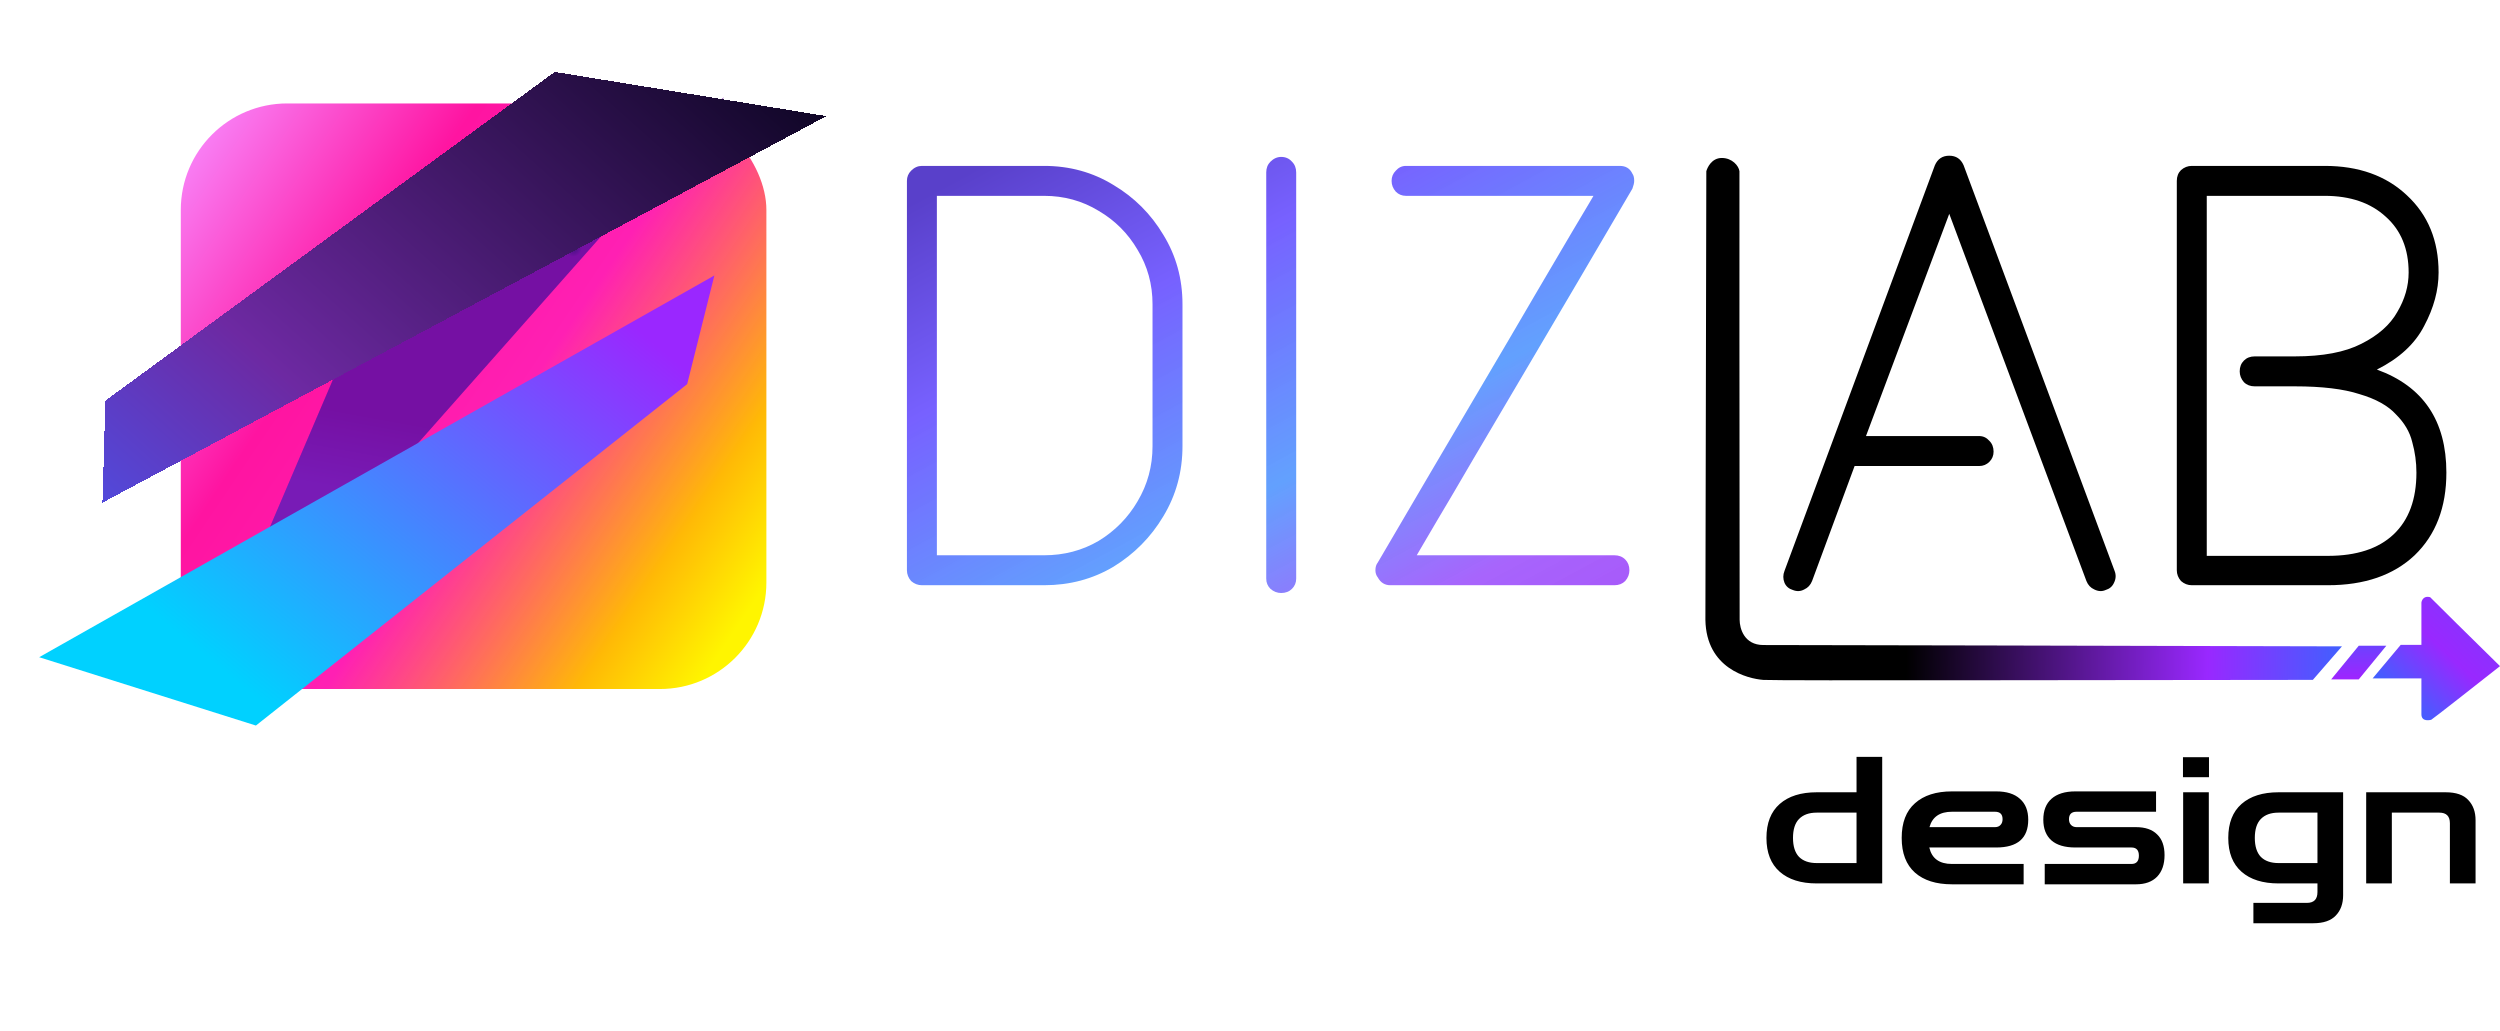
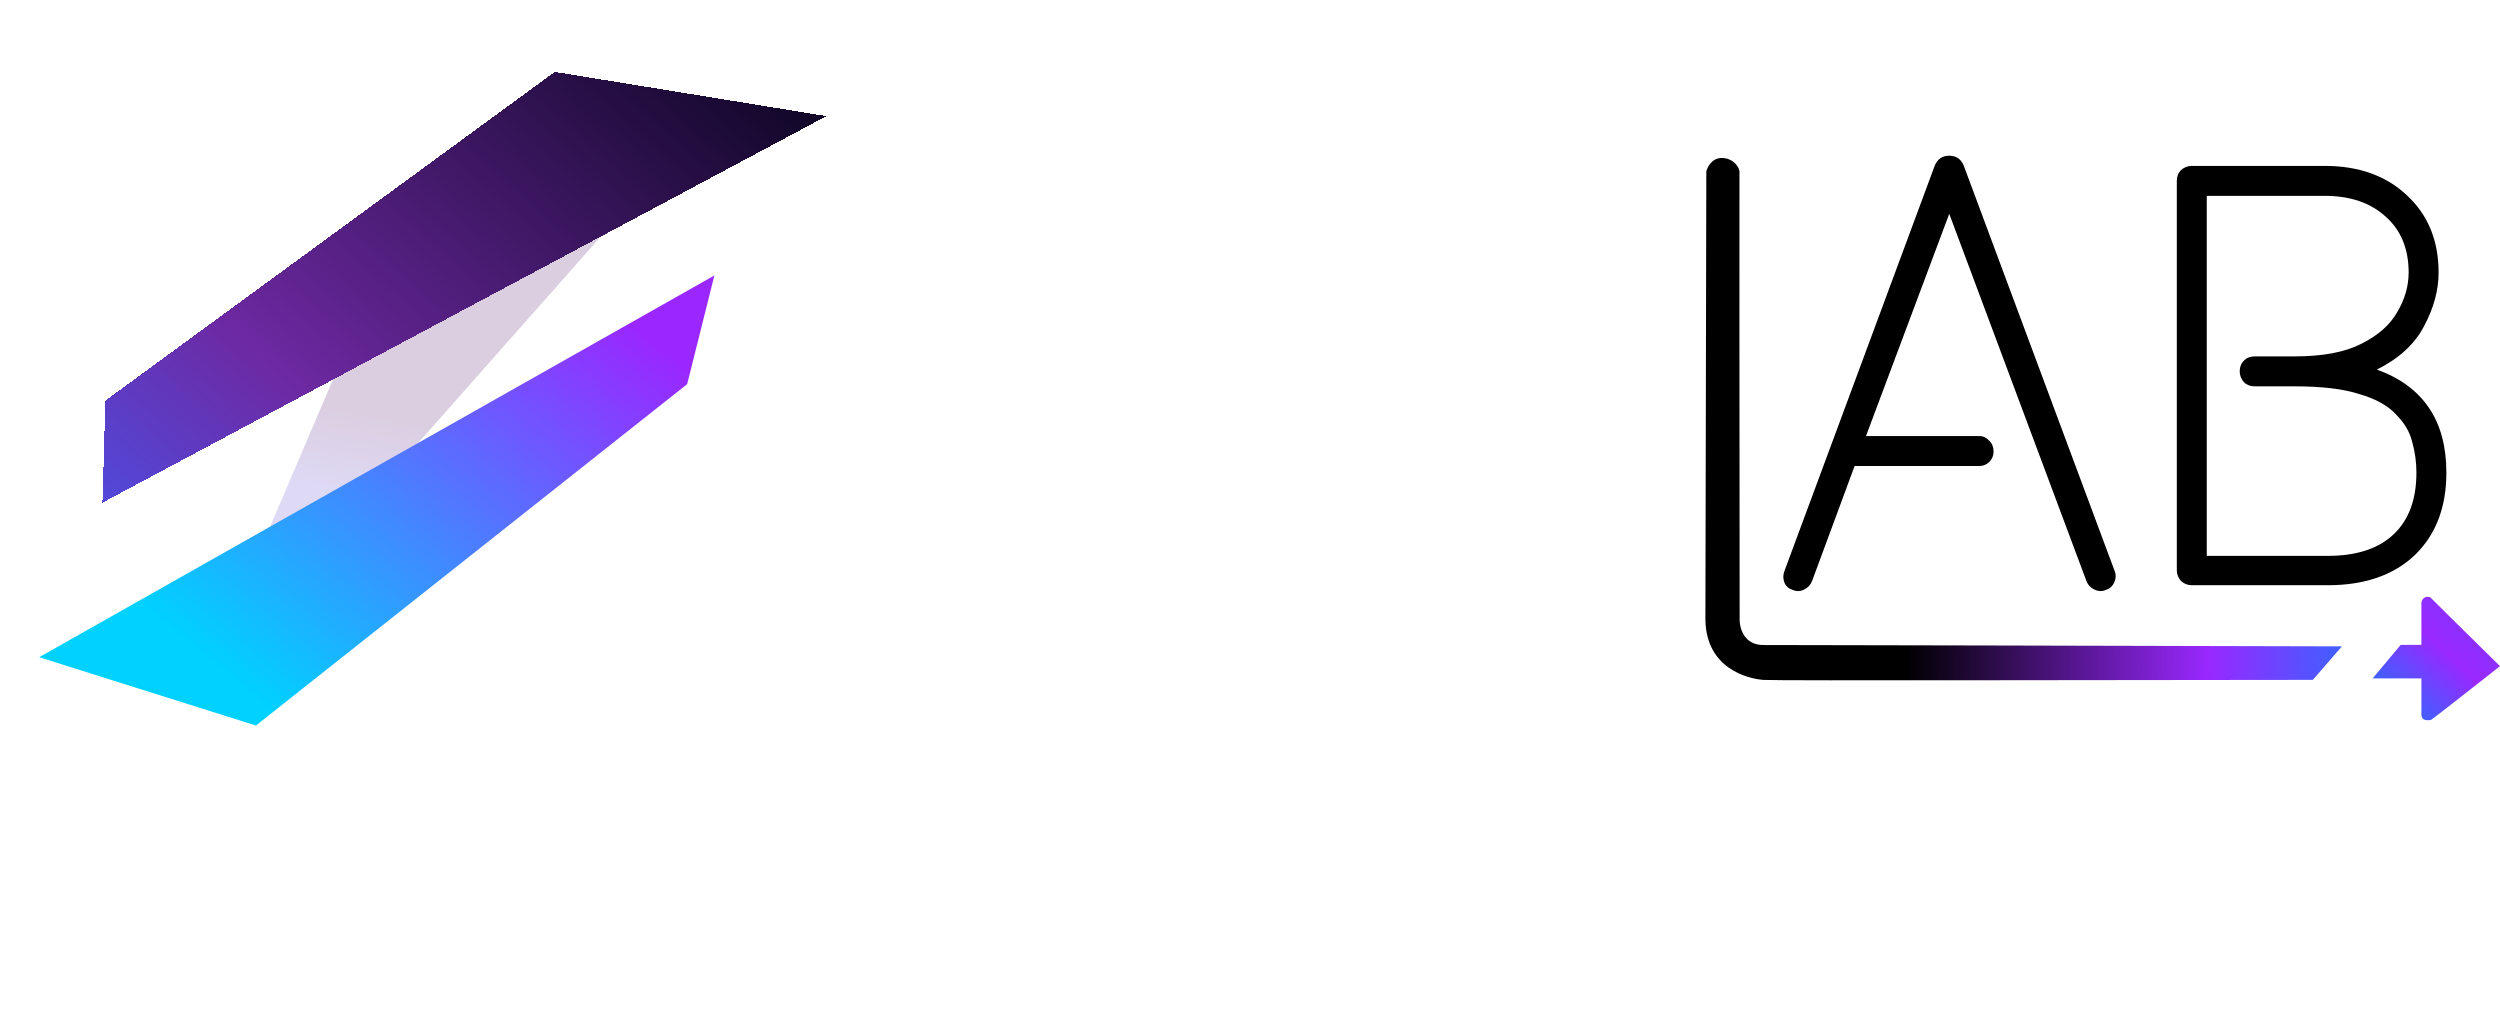
<svg xmlns="http://www.w3.org/2000/svg" width="383" height="158" viewBox="0 0 383 158" fill="none">
-   <rect x="27.698" y="15.846" width="89.712" height="89.712" rx="16.311" fill="url(#paint0_linear_393_313)" />
  <g filter="url(#filter0_d_393_313)">
-     <path d="M110.405 11.74L50.489 54.969L35.298 90.52L50.001 80L110.405 11.74Z" fill="url(#paint1_angular_393_313)" />
    <path d="M110.405 11.74L50.489 54.969L35.298 90.52L50.001 80L110.405 11.74Z" fill="url(#paint2_linear_393_313)" fill-opacity="0.2" />
  </g>
  <g filter="url(#filter1_d_393_313)">
    <path d="M84.991 7.38L126.608 14.156L15.662 73.391L15.729 72.601L16.135 57.745L17.064 57.065L28.672 48.575L84.991 7.38Z" fill="url(#paint3_linear_393_313)" shape-rendering="crispEdges" />
  </g>
  <g filter="url(#filter2_d_393_313)">
    <path d="M109.442 45.735L105.275 62.383L39.205 114.688L6 104.218L109.442 45.735Z" fill="url(#paint4_linear_393_313)" />
  </g>
-   <path d="M288.353 135.341H284.421V115.954H288.353V135.341ZM287.675 135.341H278.32C275.898 135.341 274.009 134.744 272.653 133.551C271.298 132.358 270.62 130.632 270.62 128.372C270.62 126.094 271.298 124.359 272.653 123.166C274.009 121.973 275.898 121.377 278.32 121.377H287.404V124.495H278.32C277.145 124.495 276.241 124.82 275.609 125.471C274.994 126.103 274.687 127.071 274.687 128.372C274.687 129.655 274.994 130.623 275.609 131.273C276.241 131.906 277.145 132.222 278.32 132.222H287.675V135.341ZM299.04 135.476C296.617 135.476 294.728 134.88 293.373 133.687C292.017 132.475 291.339 130.704 291.339 128.372C291.339 126.022 292.017 124.251 293.373 123.058C294.728 121.846 296.617 121.241 299.04 121.241H305.818C307.409 121.241 308.62 121.621 309.452 122.38C310.301 123.121 310.726 124.187 310.726 125.579C310.726 128.417 309.09 129.836 305.818 129.836H295.569C295.948 131.517 297.105 132.358 299.04 132.358H310.021V135.476H299.04ZM299.04 124.359C297.178 124.359 296.03 125.145 295.596 126.718H305.628C305.99 126.718 306.27 126.61 306.469 126.393C306.686 126.176 306.794 125.878 306.794 125.498C306.794 124.739 306.406 124.359 305.628 124.359H299.04ZM313.252 135.476V132.358H326.538C327.297 132.358 327.677 131.933 327.677 131.084C327.677 130.252 327.297 129.836 326.538 129.836H317.943C316.334 129.836 315.114 129.475 314.282 128.752C313.451 128.011 313.035 126.953 313.035 125.579C313.035 124.187 313.451 123.121 314.282 122.38C315.132 121.621 316.352 121.241 317.943 121.241H330.307V124.359H318.132C317.355 124.359 316.967 124.739 316.967 125.498C316.967 125.878 317.075 126.176 317.292 126.393C317.509 126.61 317.789 126.718 318.132 126.718H327.243C328.653 126.718 329.728 127.089 330.47 127.83C331.229 128.553 331.608 129.61 331.608 131.002C331.608 132.412 331.229 133.515 330.47 134.31C329.71 135.087 328.635 135.476 327.243 135.476H313.252ZM334.459 135.341V121.377H338.39V135.341H334.459ZM334.431 119.072V116.008H338.417V119.072H334.431ZM345.22 141.441V138.323H353.408C354.493 138.323 355.035 137.772 355.035 136.669V135.341H349.07C346.648 135.341 344.759 134.744 343.403 133.551C342.047 132.358 341.37 130.632 341.37 128.372C341.37 126.094 342.047 124.359 343.403 123.166C344.759 121.973 346.648 121.377 349.07 121.377H358.967V137.157C358.967 138.441 358.596 139.471 357.855 140.248C357.114 141.044 355.957 141.441 354.385 141.441H345.22ZM349.07 132.222H355.035V124.495H349.07C347.895 124.495 346.991 124.82 346.359 125.471C345.744 126.103 345.437 127.071 345.437 128.372C345.437 129.655 345.744 130.623 346.359 131.273C346.991 131.906 347.895 132.222 349.07 132.222ZM362.499 135.341V121.377H374.673C376.264 121.377 377.421 121.774 378.144 122.57C378.885 123.347 379.256 124.377 379.256 125.661V135.341H375.324V126.122C375.324 125.037 374.782 124.495 373.697 124.495H366.43V135.341H362.499Z" fill="black" />
-   <path d="M141.235 89.656C140.623 89.656 140.072 89.442 139.583 89.014C139.155 88.524 138.941 87.974 138.941 87.362V27.71C138.941 27.098 139.155 26.578 139.583 26.15C140.072 25.66 140.623 25.416 141.235 25.416H159.956C163.872 25.416 167.421 26.395 170.602 28.352C173.783 30.249 176.323 32.788 178.219 35.969C180.177 39.151 181.156 42.699 181.156 46.615V68.365C181.156 72.281 180.177 75.86 178.219 79.102C176.323 82.284 173.783 84.853 170.602 86.811C167.421 88.708 163.872 89.656 159.956 89.656H141.235ZM143.529 85.068H159.956C163.016 85.068 165.799 84.334 168.308 82.865C170.816 81.336 172.805 79.317 174.273 76.808C175.802 74.239 176.567 71.424 176.567 68.365V46.615C176.567 43.556 175.802 40.772 174.273 38.264C172.805 35.755 170.816 33.767 168.308 32.298C165.799 30.769 163.016 30.004 159.956 30.004H143.529V85.068ZM196.282 90.849C195.67 90.849 195.119 90.635 194.63 90.207C194.202 89.779 193.987 89.259 193.987 88.647V26.425C193.987 25.752 194.202 25.201 194.63 24.773C195.119 24.284 195.67 24.039 196.282 24.039C196.955 24.039 197.505 24.284 197.934 24.773C198.362 25.201 198.576 25.752 198.576 26.425V88.647C198.576 89.259 198.362 89.779 197.934 90.207C197.505 90.635 196.955 90.849 196.282 90.849ZM213.008 89.656C212.151 89.656 211.509 89.259 211.081 88.463C210.836 88.157 210.714 87.79 210.714 87.362C210.714 86.873 210.836 86.475 211.081 86.169C216.954 76.135 221.879 67.753 225.856 61.023C229.833 54.293 233.014 48.879 235.4 44.779C237.848 40.619 239.683 37.499 240.907 35.419C242.192 33.277 243.048 31.84 243.476 31.105C243.905 30.371 244.119 30.004 244.119 30.004H215.394C214.782 30.004 214.262 29.79 213.834 29.362C213.406 28.872 213.192 28.322 213.192 27.71C213.192 27.098 213.406 26.578 213.834 26.15C214.262 25.66 214.782 25.416 215.394 25.416H248.157C249.075 25.416 249.717 25.813 250.084 26.609C250.268 26.853 250.359 27.22 250.359 27.71C250.359 28.016 250.268 28.413 250.084 28.903C244.211 38.937 239.286 47.319 235.309 54.049C231.332 60.779 228.12 66.224 225.673 70.384C223.287 74.483 221.451 77.603 220.166 79.745C218.943 81.825 218.117 83.232 217.688 83.966C217.26 84.701 217.046 85.068 217.046 85.068H247.331C248.004 85.068 248.555 85.282 248.983 85.71C249.411 86.138 249.625 86.689 249.625 87.362C249.625 87.974 249.411 88.524 248.983 89.014C248.555 89.442 248.004 89.656 247.331 89.656H213.008Z" fill="url(#paint5_linear_393_313)" />
  <path d="M274.672 90.39C274.06 90.207 273.632 89.84 273.387 89.289C273.142 88.677 273.142 88.066 273.387 87.454L296.422 25.324C296.85 24.345 297.585 23.855 298.625 23.855C299.665 23.855 300.399 24.345 300.827 25.324L323.954 87.454C324.199 88.066 324.168 88.677 323.862 89.289C323.617 89.84 323.189 90.207 322.577 90.39C322.027 90.635 321.445 90.605 320.834 90.299C320.283 90.054 319.885 89.626 319.64 89.014L298.625 32.757L285.868 66.805H303.213C303.825 66.805 304.345 67.05 304.773 67.539C305.202 67.967 305.416 68.518 305.416 69.191C305.416 69.803 305.202 70.323 304.773 70.751C304.345 71.179 303.825 71.394 303.213 71.394H284.125L277.609 89.014C277.364 89.626 276.966 90.054 276.416 90.299C275.865 90.605 275.284 90.635 274.672 90.39ZM335.782 89.656C335.17 89.656 334.619 89.442 334.13 89.014C333.702 88.524 333.487 87.974 333.487 87.362V27.71C333.487 27.037 333.702 26.486 334.13 26.058C334.619 25.63 335.17 25.416 335.782 25.416H356.155C361.356 25.416 365.547 26.915 368.728 29.912C371.971 32.91 373.592 36.856 373.592 41.751C373.592 44.443 372.858 47.166 371.389 49.919C369.982 52.672 367.566 54.905 364.139 56.618C371.236 59.188 374.785 64.449 374.785 72.403C374.785 77.726 373.164 81.947 369.921 85.068C366.678 88.127 362.243 89.656 356.614 89.656H335.782ZM338.076 85.159H356.614C361.019 85.159 364.384 84.058 366.709 81.856C369.034 79.653 370.196 76.502 370.196 72.403C370.196 70.812 369.982 69.252 369.554 67.723C369.187 66.193 368.361 64.786 367.076 63.501C365.852 62.155 363.986 61.115 361.478 60.381C359.031 59.586 355.727 59.188 351.567 59.188H345.418C344.745 59.188 344.194 58.974 343.766 58.545C343.338 58.056 343.123 57.505 343.123 56.894C343.123 56.221 343.338 55.67 343.766 55.242C344.194 54.813 344.745 54.599 345.418 54.599H351.567C355.849 54.599 359.245 53.957 361.753 52.672C364.323 51.387 366.158 49.766 367.26 47.808C368.422 45.85 369.003 43.831 369.003 41.751C369.003 38.141 367.841 35.296 365.516 33.216C363.191 31.075 360.071 30.004 356.155 30.004H338.076V85.159Z" fill="black" />
  <path d="M263.784 24.201C262.192 24.201 261.549 25.723 261.408 26.235L261.267 94.965C261.392 102.399 267.724 103.982 270.158 104.163C272.047 104.303 327.022 104.169 354.329 104.156L358.786 99.023C330.247 98.932 274.007 98.826 270.346 98.819L270.158 98.819C267.17 98.819 266.516 96.226 266.513 94.965C266.468 71.92 266.484 26.235 266.484 26.235C266.381 25.415 265.376 24.201 263.784 24.201Z" fill="url(#paint6_linear_393_313)" />
  <path d="M370.96 98.794H367.785L363.484 103.931H370.96V109.423C370.96 110.654 372.313 110.299 372.455 110.275C372.569 110.256 379.532 104.786 383 102.053C379.433 98.547 372.3 91.526 372.3 91.49C371.342 91.224 371.008 91.933 370.96 92.321V98.794Z" fill="url(#paint7_linear_393_313)" />
-   <path d="M361.36 98.928H365.585L361.36 104.084H357.134L361.36 98.928Z" fill="url(#paint8_linear_393_313)" />
  <defs>
    <filter id="filter0_d_393_313" x="33.295" y="11.74" width="80.166" height="84.472" filterUnits="userSpaceOnUse" color-interpolation-filters="sRGB">
      <feFlood flood-opacity="0" result="BackgroundImageFix" />
      <feColorMatrix in="SourceAlpha" type="matrix" values="0 0 0 0 0 0 0 0 0 0 0 0 0 0 0 0 0 0 127 0" result="hardAlpha" />
      <feOffset dx="0.527" dy="3.162" />
      <feGaussianBlur stdDeviation="1.265" />
      <feComposite in2="hardAlpha" operator="out" />
      <feColorMatrix type="matrix" values="0 0 0 0 0 0 0 0 0 0 0 0 0 0 0 0 0 0 0.35 0" />
      <feBlend mode="normal" in2="BackgroundImageFix" result="effect1_dropShadow_393_313" />
      <feBlend mode="normal" in="SourceGraphic" in2="effect1_dropShadow_393_313" result="shape" />
    </filter>
    <filter id="filter1_d_393_313" x="8.068" y="3.422" width="126.133" height="81.198" filterUnits="userSpaceOnUse" color-interpolation-filters="sRGB">
      <feFlood flood-opacity="0" result="BackgroundImageFix" />
      <feColorMatrix in="SourceAlpha" type="matrix" values="0 0 0 0 0 0 0 0 0 0 0 0 0 0 0 0 0 0 127 0" result="hardAlpha" />
      <feOffset dy="3.635" />
      <feGaussianBlur stdDeviation="3.797" />
      <feComposite in2="hardAlpha" operator="out" />
      <feColorMatrix type="matrix" values="0 0 0 0 0 0 0 0 0 0 0 0 0 0 0 0 0 0 0.84 0" />
      <feBlend mode="normal" in2="BackgroundImageFix" result="effect1_dropShadow_393_313" />
      <feBlend mode="normal" in="SourceGraphic" in2="effect1_dropShadow_393_313" result="shape" />
    </filter>
    <filter id="filter2_d_393_313" x="0.519" y="36.719" width="114.404" height="79.915" filterUnits="userSpaceOnUse" color-interpolation-filters="sRGB">
      <feFlood flood-opacity="0" result="BackgroundImageFix" />
      <feColorMatrix in="SourceAlpha" type="matrix" values="0 0 0 0 0 0 0 0 0 0 0 0 0 0 0 0 0 0 127 0" result="hardAlpha" />
      <feOffset dy="-3.534" />
      <feGaussianBlur stdDeviation="2.741" />
      <feComposite in2="hardAlpha" operator="out" />
      <feColorMatrix type="matrix" values="0 0 0 0 0 0 0 0 0 0 0 0 0 0 0 0 0 0 0.45 0" />
      <feBlend mode="normal" in2="BackgroundImageFix" result="effect1_dropShadow_393_313" />
      <feBlend mode="normal" in="SourceGraphic" in2="effect1_dropShadow_393_313" result="shape" />
    </filter>
    <linearGradient id="paint0_linear_393_313" x1="-1.617" y1="-15.342" x2="182.219" y2="108.13" gradientUnits="userSpaceOnUse">
      <stop offset="0.203" stop-color="#F87DFB" stop-opacity="0.92" />
      <stop offset="0.359" stop-color="#FF0099" stop-opacity="0.92" />
      <stop offset="0.497" stop-color="#FF0DAD" stop-opacity="0.92" />
      <stop offset="0.642" stop-color="#FFB906" />
      <stop offset="0.71" stop-color="#FFF500" />
      <stop offset="0.717" stop-color="#FFF500" />
    </linearGradient>
    <radialGradient id="paint1_angular_393_313" cx="0" cy="0" r="1" gradientUnits="userSpaceOnUse" gradientTransform="translate(87.4 34.962) rotate(-45) scale(2.587 2.372)">
      <stop offset="0.012" stop-color="#48148B" />
      <stop offset="0.491" stop-color="#7F11B2" />
    </radialGradient>
    <linearGradient id="paint2_linear_393_313" x1="46.242" y1="58.741" x2="42.584" y2="78.863" gradientUnits="userSpaceOnUse">
      <stop stop-color="#4B0B69" />
      <stop offset="0.579" stop-color="#5A40CA" />
    </linearGradient>
    <linearGradient id="paint3_linear_393_313" x1="106.607" y1="-13.512" x2="-4.495" y2="110.952" gradientUnits="userSpaceOnUse">
      <stop stop-color="#08031C" />
      <stop offset="0.553" stop-color="#6D29A2" />
      <stop offset="0.88" stop-color="#405EFF" />
      <stop offset="1" stop-color="#8135FF" stop-opacity="0" />
      <stop offset="1" stop-color="#405EFF" />
    </linearGradient>
    <linearGradient id="paint4_linear_393_313" x1="107.477" y1="22.436" x2="26.675" y2="121.143" gradientUnits="userSpaceOnUse">
      <stop offset="0.24" stop-color="#9A27FF" />
      <stop offset="0.873" stop-color="#00D1FF" />
    </linearGradient>
    <linearGradient id="paint5_linear_393_313" x1="140.397" y1="25.091" x2="207.498" y2="149.39" gradientUnits="userSpaceOnUse">
      <stop offset="0.035" stop-color="#5940CA" />
      <stop offset="0.242" stop-color="#7761FF" />
      <stop offset="0.492" stop-color="#5E9EFE" stop-opacity="0.972" />
      <stop offset="0.683" stop-color="#A25BFC" stop-opacity="0.941" />
      <stop offset="0.954" stop-color="#A642F4" />
    </linearGradient>
    <linearGradient id="paint6_linear_393_313" x1="276.315" y1="75.923" x2="358.786" y2="77.177" gradientUnits="userSpaceOnUse">
      <stop offset="0.195" />
      <stop offset="0.755" stop-color="#9928FF" />
      <stop offset="1" stop-color="#425FFF" />
      <stop offset="1" stop-color="#425FFF" />
    </linearGradient>
    <linearGradient id="paint7_linear_393_313" x1="376.524" y1="90.753" x2="364.263" y2="103.824" gradientUnits="userSpaceOnUse">
      <stop stop-color="#8435FF" />
      <stop offset="0.443" stop-color="#9928FF" />
      <stop offset="1" stop-color="#425FFF" />
    </linearGradient>
    <linearGradient id="paint8_linear_393_313" x1="361.36" y1="98.928" x2="361.36" y2="104.084" gradientUnits="userSpaceOnUse">
      <stop stop-color="#6D41FF" />
      <stop offset="1" stop-color="#9F24FF" />
    </linearGradient>
  </defs>
</svg>